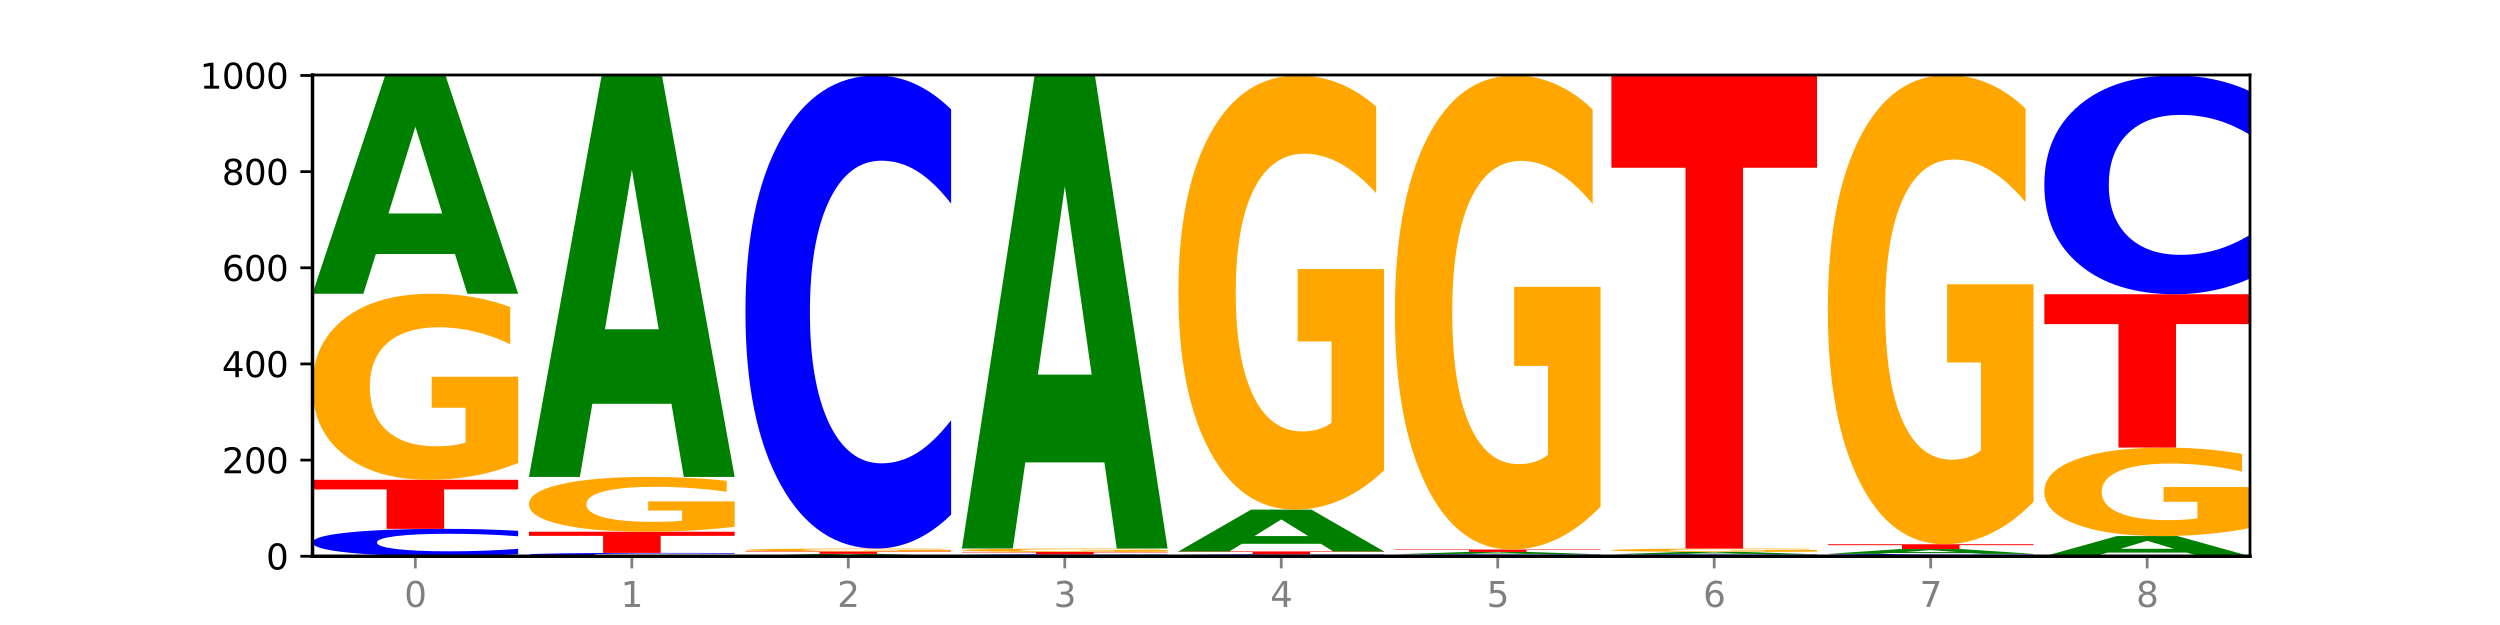
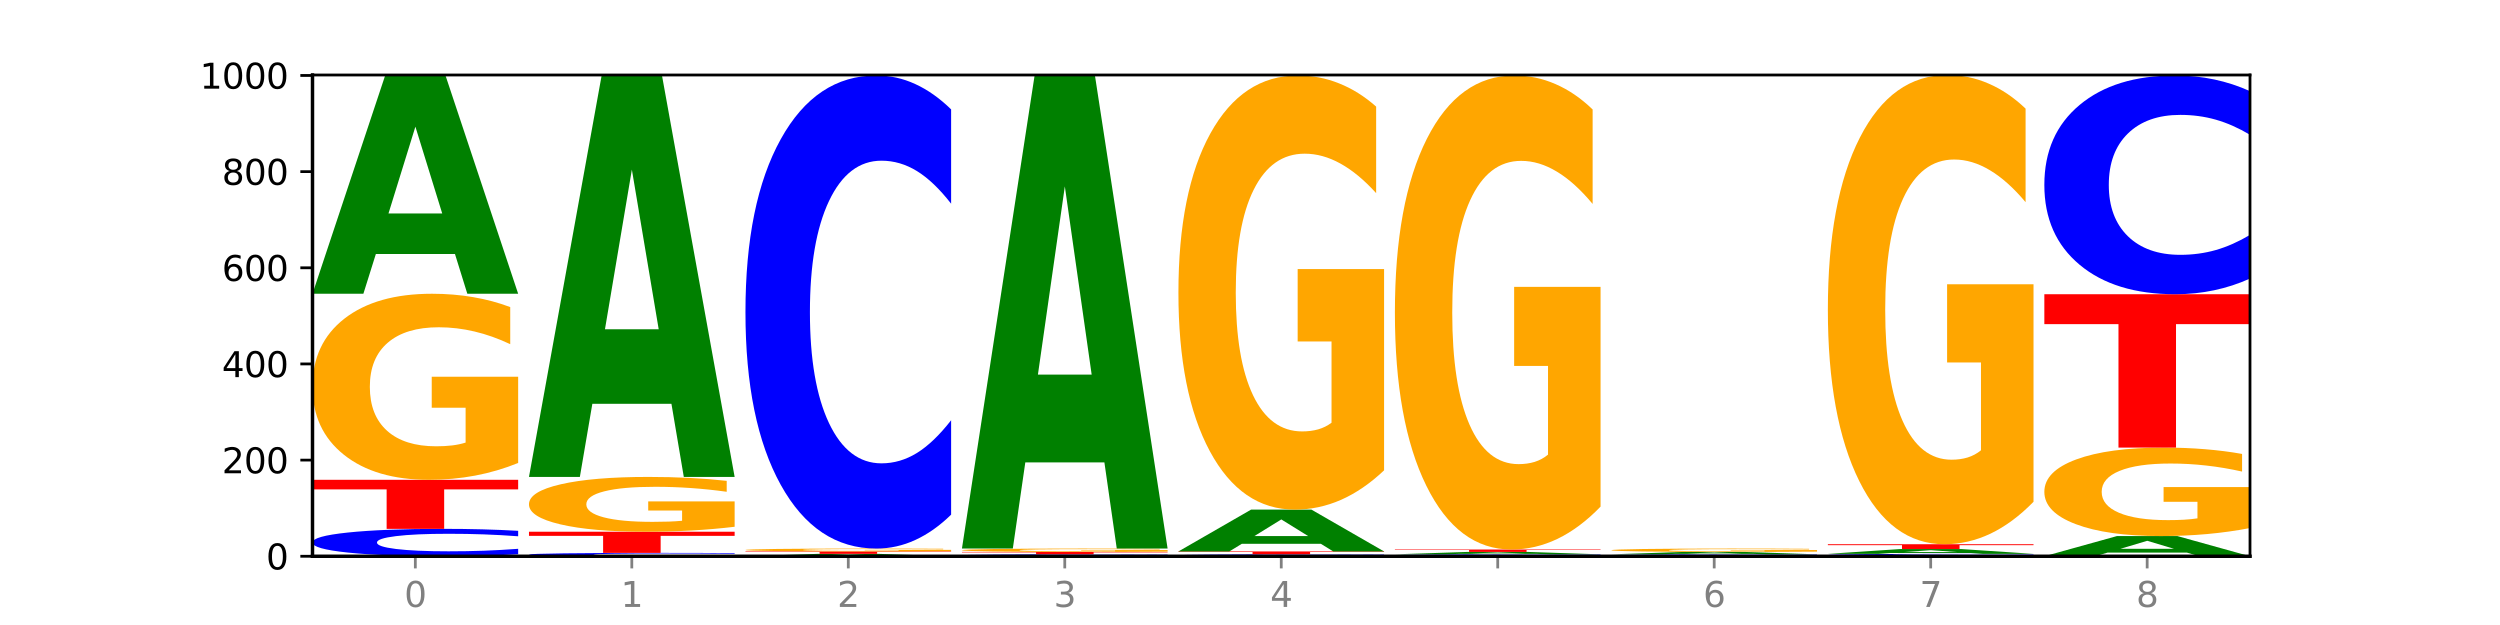
<svg xmlns="http://www.w3.org/2000/svg" xmlns:xlink="http://www.w3.org/1999/xlink" width="720pt" height="180pt" viewBox="0 0 720 180" version="1.1">
  <defs>
    <style type="text/css">*{stroke-linejoin: round; stroke-linecap: butt}</style>
  </defs>
  <g id="figure_1">
    <g id="patch_1">
-       <path d="M 0 180  L 720 180  L 720 0  L 0 0  z " style="fill: #ffffff" />
+       <path d="M 0 180  L 720 180  L 720 0  L 0 0  " style="fill: #ffffff" />
    </g>
    <g id="axes_1">
      <g id="patch_2">
        <path d="M 90 160.2  L 648 160.2  L 648 21.6  L 90 21.6  z " style="fill: #ffffff" />
      </g>
      <g id="line2d_1">
        <path d="M 90 160.2  L 648 160.2  " clip-path="url(#pd5a206894f)" style="fill: none; stroke: #000000; stroke-width: 0.5; stroke-linecap: square" />
      </g>
      <g id="patch_3">
        <path d="M 149.229 159.634  Q 144.275 159.915 138.917 160.057  Q 133.56 160.2 127.725 160.2  Q 110.325 160.2 100.163 159.137  Q 90 158.074 90 156.256  Q 90 154.432 100.163 153.371  Q 110.325 152.308 127.725 152.308  Q 133.56 152.308 138.917 152.451  Q 144.275 152.593 149.229 152.873  L 149.229 154.447  Q 144.23 154.075 139.38 153.902  Q 134.53 153.729 129.173 153.729  Q 119.562 153.729 114.056 154.403  Q 108.564 155.074 108.564 156.256  Q 108.564 157.433 114.056 158.107  Q 119.562 158.778 129.173 158.778  Q 134.53 158.778 139.38 158.606  Q 144.23 158.431 149.229 158.059  L 149.229 159.634  z " clip-path="url(#pd5a206894f)" style="fill: #0000ff" />
      </g>
      <g id="patch_4">
        <path d="M 90 138.185  L 149.229 138.185  L 149.229 140.939  L 127.92 140.939  L 127.92 152.308  L 111.35 152.308  L 111.35 140.939  L 90 140.939  L 90 138.185  z " clip-path="url(#pd5a206894f)" style="fill: #ff0000" />
      </g>
      <g id="patch_5">
        <path d="M 149.229 133.336  Q 143.256 135.761 136.831 136.978  Q 130.406 138.185 123.557 138.185  Q 108.079 138.185 99.04 130.968  Q 90 123.751 90 111.409  Q 90 98.923 99.199 91.762  Q 108.411 84.6 124.433 84.6  Q 130.605 84.6 136.26 85.574  Q 141.928 86.537 146.946 88.441  L 146.946 99.122  Q 141.769 96.676 136.645 95.47  Q 131.521 94.252 126.371 94.252  Q 116.84 94.252 111.677 98.702  Q 106.513 103.14 106.513 111.409  Q 106.513 119.6 111.491 124.072  Q 116.469 128.533 125.628 128.533  Q 128.123 128.533 130.26 128.278  Q 132.397 128.012 134.097 127.459  L 134.097 117.43  L 124.34 117.43  L 124.34 108.498  L 149.229 108.498  L 149.229 133.336  z " clip-path="url(#pd5a206894f)" style="fill: #ffa600" />
      </g>
      <g id="patch_6">
        <path d="M 131.028 73.149  L 108.249 73.149  L 104.653 84.6  L 90 84.6  L 110.926 21.738  L 128.303 21.738  L 149.229 84.6  L 134.588 84.6  L 131.028 73.149  z M 111.882 61.482  L 127.359 61.482  L 119.633 36.477  L 111.882 61.482  z " clip-path="url(#pd5a206894f)" style="fill: #008000" />
      </g>
      <g id="patch_7">
        <path d="M 211.575 160.131  Q 206.621 160.165 201.264 160.182  Q 195.906 160.2 190.071 160.2  Q 172.671 160.2 162.509 160.069  Q 152.346 159.939 152.346 159.716  Q 152.346 159.492 162.509 159.361  Q 172.671 159.231 190.071 159.231  Q 195.906 159.231 201.264 159.248  Q 206.621 159.266 211.575 159.3  L 211.575 159.493  Q 206.576 159.448 201.726 159.427  Q 196.876 159.405 191.519 159.405  Q 181.909 159.405 176.402 159.488  Q 170.91 159.571 170.91 159.716  Q 170.91 159.86 176.402 159.943  Q 181.909 160.025 191.519 160.025  Q 196.876 160.025 201.726 160.004  Q 206.576 159.983 211.575 159.937  L 211.575 160.131  z " clip-path="url(#pd5a206894f)" style="fill: #0000ff" />
      </g>
      <g id="patch_8">
        <path d="M 152.346 153.138  L 211.575 153.138  L 211.575 154.327  L 190.267 154.327  L 190.267 159.231  L 173.696 159.231  L 173.696 154.327  L 152.346 154.327  L 152.346 153.138  z " clip-path="url(#pd5a206894f)" style="fill: #ff0000" />
      </g>
      <g id="patch_9">
        <path d="M 211.575 151.71  Q 205.602 152.424 199.177 152.783  Q 192.753 153.138 185.903 153.138  Q 170.426 153.138 161.386 151.013  Q 152.346 148.887 152.346 145.251  Q 152.346 141.573 161.545 139.463  Q 170.758 137.354 186.779 137.354  Q 192.952 137.354 198.607 137.641  Q 204.275 137.924 209.292 138.485  L 209.292 141.632  Q 204.115 140.911 198.992 140.556  Q 193.868 140.197 188.717 140.197  Q 179.187 140.197 174.023 141.508  Q 168.859 142.815 168.859 145.251  Q 168.859 147.664 173.837 148.981  Q 178.815 150.295 187.974 150.295  Q 190.47 150.295 192.607 150.22  Q 194.744 150.142 196.443 149.979  L 196.443 147.025  L 186.686 147.025  L 186.686 144.394  L 211.575 144.394  L 211.575 151.71  z " clip-path="url(#pd5a206894f)" style="fill: #ffa600" />
      </g>
      <g id="patch_10">
        <path d="M 193.374 116.292  L 170.596 116.292  L 166.999 137.354  L 152.346 137.354  L 173.272 21.738  L 190.65 21.738  L 211.575 137.354  L 196.935 137.354  L 193.374 116.292  z M 174.229 94.834  L 189.705 94.834  L 181.979 48.846  L 174.229 94.834  z " clip-path="url(#pd5a206894f)" style="fill: #008000" />
      </g>
      <g id="patch_11">
        <path d="M 255.721 160.074  L 232.942 160.074  L 229.346 160.2  L 214.693 160.2  L 235.618 159.508  L 252.996 159.508  L 273.922 160.2  L 259.281 160.2  L 255.721 160.074  z M 236.575 159.945  L 252.051 159.945  L 244.325 159.67  L 236.575 159.945  z " clip-path="url(#pd5a206894f)" style="fill: #008000" />
      </g>
      <g id="patch_12">
        <path d="M 214.693 158.815  L 273.922 158.815  L 273.922 158.95  L 252.613 158.95  L 252.613 159.508  L 236.043 159.508  L 236.043 158.95  L 214.693 158.95  L 214.693 158.815  z " clip-path="url(#pd5a206894f)" style="fill: #ff0000" />
      </g>
      <g id="patch_13">
        <path d="M 273.922 158.74  Q 267.948 158.778 261.524 158.797  Q 255.099 158.815 248.25 158.815  Q 232.772 158.815 223.732 158.703  Q 214.693 158.592 214.693 158.4  Q 214.693 158.207 223.892 158.096  Q 233.104 157.985 249.126 157.985  Q 255.298 157.985 260.953 158  Q 266.621 158.015 271.639 158.044  L 271.639 158.21  Q 266.462 158.172 261.338 158.153  Q 256.214 158.134 251.064 158.134  Q 241.533 158.134 236.369 158.203  Q 231.206 158.272 231.206 158.4  Q 231.206 158.527 236.184 158.597  Q 241.161 158.666 250.32 158.666  Q 252.816 158.666 254.953 158.662  Q 257.09 158.658 258.789 158.649  L 258.789 158.494  L 249.033 158.494  L 249.033 158.355  L 273.922 158.355  L 273.922 158.74  z " clip-path="url(#pd5a206894f)" style="fill: #ffa600" />
      </g>
      <g id="patch_14">
        <path d="M 273.922 148.219  Q 268.967 153.059 263.61 155.508  Q 258.253 157.985 252.418 157.985  Q 235.018 157.985 224.855 139.635  Q 214.693 121.285 214.693 89.904  Q 214.693 58.41 224.855 40.088  Q 235.018 21.738 252.418 21.738  Q 258.253 21.738 263.61 24.215  Q 268.967 26.664 273.922 31.505  L 273.922 58.664  Q 268.923 52.247 264.073 49.264  Q 259.223 46.28 253.865 46.28  Q 244.255 46.28 238.748 57.904  Q 233.257 69.499 233.257 89.904  Q 233.257 110.224 238.748 121.847  Q 244.255 133.443 253.865 133.443  Q 259.223 133.443 264.073 130.46  Q 268.923 127.448 273.922 121.031  L 273.922 148.219  z " clip-path="url(#pd5a206894f)" style="fill: #0000ff" />
      </g>
      <g id="patch_15">
        <path d="M 336.268 160.16  Q 331.314 160.18 325.956 160.19  Q 320.599 160.2 314.764 160.2  Q 297.364 160.2 287.202 160.125  Q 277.039 160.051 277.039 159.923  Q 277.039 159.795 287.202 159.721  Q 297.364 159.646 314.764 159.646  Q 320.599 159.646 325.956 159.656  Q 331.314 159.666 336.268 159.686  L 336.268 159.796  Q 331.269 159.77 326.419 159.758  Q 321.569 159.746 316.212 159.746  Q 306.601 159.746 301.095 159.793  Q 295.603 159.84 295.603 159.923  Q 295.603 160.006 301.095 160.053  Q 306.601 160.1 316.212 160.1  Q 321.569 160.1 326.419 160.088  Q 331.269 160.076 336.268 160.05  L 336.268 160.16  z " clip-path="url(#pd5a206894f)" style="fill: #0000ff" />
      </g>
      <g id="patch_16">
        <path d="M 277.039 158.954  L 336.268 158.954  L 336.268 159.089  L 314.959 159.089  L 314.959 159.646  L 298.389 159.646  L 298.389 159.089  L 277.039 159.089  L 277.039 158.954  z " clip-path="url(#pd5a206894f)" style="fill: #ff0000" />
      </g>
      <g id="patch_17">
        <path d="M 336.268 158.866  Q 330.295 158.91 323.87 158.932  Q 317.445 158.954 310.596 158.954  Q 295.118 158.954 286.079 158.823  Q 277.039 158.693 277.039 158.47  Q 277.039 158.244 286.238 158.114  Q 295.45 157.985 311.472 157.985  Q 317.645 157.985 323.299 158.002  Q 328.967 158.02 333.985 158.054  L 333.985 158.247  Q 328.808 158.203 323.684 158.181  Q 318.561 158.159 313.41 158.159  Q 303.879 158.159 298.716 158.24  Q 293.552 158.32 293.552 158.47  Q 293.552 158.618 298.53 158.699  Q 303.508 158.779 312.667 158.779  Q 315.162 158.779 317.299 158.775  Q 319.437 158.77 321.136 158.76  L 321.136 158.578  L 311.379 158.578  L 311.379 158.417  L 336.268 158.417  L 336.268 158.866  z " clip-path="url(#pd5a206894f)" style="fill: #ffa600" />
      </g>
      <g id="patch_18">
        <path d="M 318.067 133.165  L 295.289 133.165  L 291.692 157.985  L 277.039 157.985  L 297.965 21.738  L 315.342 21.738  L 336.268 157.985  L 321.627 157.985  L 318.067 133.165  z M 298.922 107.878  L 314.398 107.878  L 306.672 53.683  L 298.922 107.878  z " clip-path="url(#pd5a206894f)" style="fill: #008000" />
      </g>
      <g id="patch_19">
        <path d="M 398.615 160.16  Q 393.66 160.18 388.303 160.19  Q 382.945 160.2 377.111 160.2  Q 359.71 160.2 349.548 160.125  Q 339.385 160.051 339.385 159.923  Q 339.385 159.795 349.548 159.721  Q 359.71 159.646 377.111 159.646  Q 382.945 159.646 388.303 159.656  Q 393.66 159.666 398.615 159.686  L 398.615 159.796  Q 393.615 159.77 388.765 159.758  Q 383.915 159.746 378.558 159.746  Q 368.948 159.746 363.441 159.793  Q 357.95 159.84 357.95 159.923  Q 357.95 160.006 363.441 160.053  Q 368.948 160.1 378.558 160.1  Q 383.915 160.1 388.765 160.088  Q 393.615 160.076 398.615 160.05  L 398.615 160.16  z " clip-path="url(#pd5a206894f)" style="fill: #0000ff" />
      </g>
      <g id="patch_20">
        <path d="M 339.385 158.815  L 398.615 158.815  L 398.615 158.977  L 377.306 158.977  L 377.306 159.646  L 360.735 159.646  L 360.735 158.977  L 339.385 158.977  L 339.385 158.815  z " clip-path="url(#pd5a206894f)" style="fill: #ff0000" />
      </g>
      <g id="patch_21">
        <path d="M 380.413 156.621  L 357.635 156.621  L 354.038 158.815  L 339.385 158.815  L 360.311 146.769  L 377.689 146.769  L 398.615 158.815  L 383.974 158.815  L 380.413 156.621  z M 361.268 154.385  L 376.744 154.385  L 369.018 149.594  L 361.268 154.385  z " clip-path="url(#pd5a206894f)" style="fill: #008000" />
      </g>
      <g id="patch_22">
        <path d="M 398.615 135.457  Q 392.641 141.113 386.217 143.954  Q 379.792 146.769 372.942 146.769  Q 357.465 146.769 348.425 129.93  Q 339.385 113.09 339.385 84.293  Q 339.385 55.159 348.584 38.449  Q 357.797 21.738 373.818 21.738  Q 379.991 21.738 385.646 24.011  Q 391.314 26.258 396.331 30.701  L 396.331 55.624  Q 391.154 49.916 386.031 47.101  Q 380.907 44.26 375.757 44.26  Q 366.226 44.26 361.062 54.643  Q 355.898 64.999 355.898 84.293  Q 355.898 103.405 360.876 113.839  Q 365.854 124.248 375.013 124.248  Q 377.509 124.248 379.646 123.654  Q 381.783 123.034 383.482 121.742  L 383.482 98.343  L 373.726 98.343  L 373.726 77.5  L 398.615 77.5  L 398.615 135.457  z " clip-path="url(#pd5a206894f)" style="fill: #ffa600" />
      </g>
      <g id="patch_23">
        <path d="M 460.961 160.16  Q 456.006 160.18 450.649 160.19  Q 445.292 160.2 439.457 160.2  Q 422.057 160.2 411.894 160.125  Q 401.732 160.051 401.732 159.923  Q 401.732 159.795 411.894 159.721  Q 422.057 159.646 439.457 159.646  Q 445.292 159.646 450.649 159.656  Q 456.006 159.666 460.961 159.686  L 460.961 159.796  Q 455.962 159.77 451.112 159.758  Q 446.262 159.746 440.904 159.746  Q 431.294 159.746 425.788 159.793  Q 420.296 159.84 420.296 159.923  Q 420.296 160.006 425.788 160.053  Q 431.294 160.1 440.904 160.1  Q 446.262 160.1 451.112 160.088  Q 455.962 160.076 460.961 160.05  L 460.961 160.16  z " clip-path="url(#pd5a206894f)" style="fill: #0000ff" />
      </g>
      <g id="patch_24">
        <path d="M 442.76 159.52  L 419.981 159.52  L 416.385 159.646  L 401.732 159.646  L 422.658 158.954  L 440.035 158.954  L 460.961 159.646  L 446.32 159.646  L 442.76 159.52  z M 423.614 159.392  L 439.091 159.392  L 431.365 159.116  L 423.614 159.392  z " clip-path="url(#pd5a206894f)" style="fill: #008000" />
      </g>
      <g id="patch_25">
        <path d="M 401.732 158.262  L 460.961 158.262  L 460.961 158.397  L 439.652 158.397  L 439.652 158.954  L 423.082 158.954  L 423.082 158.397  L 401.732 158.397  L 401.732 158.262  z " clip-path="url(#pd5a206894f)" style="fill: #ff0000" />
      </g>
      <g id="patch_26">
        <path d="M 460.961 145.909  Q 454.988 152.085 448.563 155.188  Q 442.138 158.262 435.289 158.262  Q 419.811 158.262 410.772 139.874  Q 401.732 121.487 401.732 90.042  Q 401.732 58.231 410.931 39.985  Q 420.143 21.738 436.165 21.738  Q 442.337 21.738 447.992 24.22  Q 453.66 26.674 458.678 31.524  L 458.678 58.739  Q 453.501 52.506 448.377 49.432  Q 443.253 46.33 438.103 46.33  Q 428.572 46.33 423.408 57.667  Q 418.245 68.976 418.245 90.042  Q 418.245 110.911 423.223 122.305  Q 428.2 133.67 437.36 133.67  Q 439.855 133.67 441.992 133.021  Q 444.129 132.344 445.828 130.934  L 445.828 105.384  L 436.072 105.384  L 436.072 82.625  L 460.961 82.625  L 460.961 145.909  z " clip-path="url(#pd5a206894f)" style="fill: #ffa600" />
      </g>
      <g id="patch_27">
        <path d="M 523.307 160.16  Q 518.353 160.18 512.996 160.19  Q 507.638 160.2 501.803 160.2  Q 484.403 160.2 474.241 160.125  Q 464.078 160.051 464.078 159.923  Q 464.078 159.795 474.241 159.721  Q 484.403 159.646 501.803 159.646  Q 507.638 159.646 512.996 159.656  Q 518.353 159.666 523.307 159.686  L 523.307 159.796  Q 518.308 159.77 513.458 159.758  Q 508.608 159.746 503.251 159.746  Q 493.641 159.746 488.134 159.793  Q 482.642 159.84 482.642 159.923  Q 482.642 160.006 488.134 160.053  Q 493.641 160.1 503.251 160.1  Q 508.608 160.1 513.458 160.088  Q 518.308 160.076 523.307 160.05  L 523.307 160.16  z " clip-path="url(#pd5a206894f)" style="fill: #0000ff" />
      </g>
      <g id="patch_28">
        <path d="M 505.106 159.52  L 482.328 159.52  L 478.731 159.646  L 464.078 159.646  L 485.004 158.954  L 502.382 158.954  L 523.307 159.646  L 508.667 159.646  L 505.106 159.52  z M 485.961 159.392  L 501.437 159.392  L 493.711 159.116  L 485.961 159.392  z " clip-path="url(#pd5a206894f)" style="fill: #008000" />
      </g>
      <g id="patch_29">
        <path d="M 523.307 158.866  Q 517.334 158.91 510.909 158.932  Q 504.485 158.954 497.635 158.954  Q 482.158 158.954 473.118 158.823  Q 464.078 158.693 464.078 158.47  Q 464.078 158.244 473.277 158.114  Q 482.489 157.985 498.511 157.985  Q 504.684 157.985 510.338 158.002  Q 516.007 158.02 521.024 158.054  L 521.024 158.247  Q 515.847 158.203 510.723 158.181  Q 505.6 158.159 500.449 158.159  Q 490.918 158.159 485.755 158.24  Q 480.591 158.32 480.591 158.47  Q 480.591 158.618 485.569 158.699  Q 490.547 158.779 499.706 158.779  Q 502.201 158.779 504.339 158.775  Q 506.476 158.77 508.175 158.76  L 508.175 158.578  L 498.418 158.578  L 498.418 158.417  L 523.307 158.417  L 523.307 158.866  z " clip-path="url(#pd5a206894f)" style="fill: #ffa600" />
      </g>
      <g id="patch_30">
-         <path d="M 464.078 21.738  L 523.307 21.738  L 523.307 48.31  L 501.999 48.31  L 501.999 157.985  L 485.428 157.985  L 485.428 48.31  L 464.078 48.31  L 464.078 21.738  z " clip-path="url(#pd5a206894f)" style="fill: #ff0000" />
-       </g>
+         </g>
      <g id="patch_31">
        <path d="M 585.654 160.15  Q 580.699 160.175 575.342 160.187  Q 569.985 160.2 564.15 160.2  Q 546.75 160.2 536.587 160.107  Q 526.425 160.014 526.425 159.854  Q 526.425 159.694 536.587 159.601  Q 546.75 159.508 564.15 159.508  Q 569.985 159.508 575.342 159.52  Q 580.699 159.533 585.654 159.557  L 585.654 159.695  Q 580.654 159.663 575.805 159.648  Q 570.955 159.632 565.597 159.632  Q 555.987 159.632 550.48 159.691  Q 544.989 159.75 544.989 159.854  Q 544.989 159.957 550.48 160.016  Q 555.987 160.075 565.597 160.075  Q 570.955 160.075 575.805 160.06  Q 580.654 160.045 585.654 160.012  L 585.654 160.15  z " clip-path="url(#pd5a206894f)" style="fill: #0000ff" />
      </g>
      <g id="patch_32">
        <path d="M 567.453 159.255  L 544.674 159.255  L 541.077 159.508  L 526.425 159.508  L 547.35 158.123  L 564.728 158.123  L 585.654 159.508  L 571.013 159.508  L 567.453 159.255  z M 548.307 158.998  L 563.783 158.998  L 556.057 158.448  L 548.307 158.998  z " clip-path="url(#pd5a206894f)" style="fill: #008000" />
      </g>
      <g id="patch_33">
        <path d="M 526.425 156.738  L 585.654 156.738  L 585.654 157.008  L 564.345 157.008  L 564.345 158.123  L 547.775 158.123  L 547.775 157.008  L 526.425 157.008  L 526.425 156.738  z " clip-path="url(#pd5a206894f)" style="fill: #ff0000" />
      </g>
      <g id="patch_34">
        <path d="M 585.654 144.512  Q 579.68 150.625 573.256 153.696  Q 566.831 156.738 559.982 156.738  Q 544.504 156.738 535.464 138.538  Q 526.425 120.337 526.425 89.211  Q 526.425 57.723 535.624 39.661  Q 544.836 21.6 560.858 21.6  Q 567.03 21.6 572.685 24.057  Q 578.353 26.485 583.37 31.287  L 583.37 58.225  Q 578.194 52.056 573.07 49.013  Q 567.946 45.942 562.796 45.942  Q 553.265 45.942 548.101 57.164  Q 542.938 68.358 542.938 89.211  Q 542.938 109.869 547.915 121.146  Q 552.893 132.396 562.052 132.396  Q 564.548 132.396 566.685 131.754  Q 568.822 131.084 570.521 129.688  L 570.521 104.397  L 560.765 104.397  L 560.765 81.869  L 585.654 81.869  L 585.654 144.512  z " clip-path="url(#pd5a206894f)" style="fill: #ffa600" />
      </g>
      <g id="patch_35">
        <path d="M 629.799 159.141  L 607.02 159.141  L 603.424 160.2  L 588.771 160.2  L 609.697 154.385  L 627.074 154.385  L 648 160.2  L 633.359 160.2  L 629.799 159.141  z M 610.653 158.061  L 626.13 158.061  L 618.404 155.748  L 610.653 158.061  z " clip-path="url(#pd5a206894f)" style="fill: #008000" />
      </g>
      <g id="patch_36">
        <path d="M 648 152.08  Q 642.027 153.232 635.602 153.811  Q 629.177 154.385 622.328 154.385  Q 606.85 154.385 597.811 150.953  Q 588.771 147.522 588.771 141.654  Q 588.771 135.718 597.97 132.313  Q 607.182 128.908 623.204 128.908  Q 629.376 128.908 635.031 129.371  Q 640.699 129.829 645.717 130.734  L 645.717 135.812  Q 640.54 134.649 635.416 134.076  Q 630.292 133.497 625.142 133.497  Q 615.611 133.497 610.448 135.612  Q 605.284 137.723 605.284 141.654  Q 605.284 145.548 610.262 147.675  Q 615.24 149.796 624.399 149.796  Q 626.894 149.796 629.031 149.674  Q 631.168 149.548 632.868 149.285  L 632.868 144.517  L 623.111 144.517  L 623.111 140.27  L 648 140.27  L 648 152.08  z " clip-path="url(#pd5a206894f)" style="fill: #ffa600" />
      </g>
      <g id="patch_37">
        <path d="M 588.771 84.738  L 648 84.738  L 648 93.353  L 626.691 93.353  L 626.691 128.908  L 610.121 128.908  L 610.121 93.353  L 588.771 93.353  L 588.771 84.738  z " clip-path="url(#pd5a206894f)" style="fill: #ff0000" />
      </g>
      <g id="patch_38">
        <path d="M 648 80.223  Q 643.046 82.461 637.688 83.593  Q 632.331 84.738 626.496 84.738  Q 609.096 84.738 598.933 76.253  Q 588.771 67.768 588.771 53.258  Q 588.771 38.695 598.933 30.223  Q 609.096 21.738 626.496 21.738  Q 632.331 21.738 637.688 22.884  Q 643.046 24.016 648 26.254  L 648 38.813  Q 643.001 35.845 638.151 34.466  Q 633.301 33.087 627.944 33.087  Q 618.333 33.087 612.827 38.461  Q 607.335 43.823 607.335 53.258  Q 607.335 62.654 612.827 68.029  Q 618.333 73.39 627.944 73.39  Q 633.301 73.39 638.151 72.011  Q 643.001 70.618 648 67.651  L 648 80.223  z " clip-path="url(#pd5a206894f)" style="fill: #0000ff" />
      </g>
      <g id="matplotlib.axis_1">
        <g id="xtick_1">
          <g id="line2d_2">
            <defs>
              <path id="mb6f4a93bcb" d="M 0 0  L 0 3.5  " style="stroke: #808080; stroke-width: 0.8" />
            </defs>
            <g>
              <use xlink:href="#mb6f4a93bcb" x="119.615" y="160.2" style="fill: #808080; stroke: #808080; stroke-width: 0.8" />
            </g>
          </g>
          <g id="text_1">
            <g style="fill: #808080" transform="translate(116.433 174.798) scale(0.1 -0.1)">
              <defs>
                <path id="DejaVuSans-30" d="M 2034 4250  Q 1547 4250 1301 3770  Q 1056 3291 1056 2328  Q 1056 1369 1301 889  Q 1547 409 2034 409  Q 2525 409 2770 889  Q 3016 1369 3016 2328  Q 3016 3291 2770 3770  Q 2525 4250 2034 4250  z M 2034 4750  Q 2819 4750 3233 4129  Q 3647 3509 3647 2328  Q 3647 1150 3233 529  Q 2819 -91 2034 -91  Q 1250 -91 836 529  Q 422 1150 422 2328  Q 422 3509 836 4129  Q 1250 4750 2034 4750  z " transform="scale(0.016)" />
              </defs>
              <use xlink:href="#DejaVuSans-30" />
            </g>
          </g>
        </g>
        <g id="xtick_2">
          <g id="line2d_3">
            <g>
              <use xlink:href="#mb6f4a93bcb" x="181.961" y="160.2" style="fill: #808080; stroke: #808080; stroke-width: 0.8" />
            </g>
          </g>
          <g id="text_2">
            <g style="fill: #808080" transform="translate(178.78 174.798) scale(0.1 -0.1)">
              <defs>
                <path id="DejaVuSans-31" d="M 794 531  L 1825 531  L 1825 4091  L 703 3866  L 703 4441  L 1819 4666  L 2450 4666  L 2450 531  L 3481 531  L 3481 0  L 794 0  L 794 531  z " transform="scale(0.016)" />
              </defs>
              <use xlink:href="#DejaVuSans-31" />
            </g>
          </g>
        </g>
        <g id="xtick_3">
          <g id="line2d_4">
            <g>
              <use xlink:href="#mb6f4a93bcb" x="244.307" y="160.2" style="fill: #808080; stroke: #808080; stroke-width: 0.8" />
            </g>
          </g>
          <g id="text_3">
            <g style="fill: #808080" transform="translate(241.126 174.798) scale(0.1 -0.1)">
              <defs>
                <path id="DejaVuSans-32" d="M 1228 531  L 3431 531  L 3431 0  L 469 0  L 469 531  Q 828 903 1448 1529  Q 2069 2156 2228 2338  Q 2531 2678 2651 2914  Q 2772 3150 2772 3378  Q 2772 3750 2511 3984  Q 2250 4219 1831 4219  Q 1534 4219 1204 4116  Q 875 4013 500 3803  L 500 4441  Q 881 4594 1212 4672  Q 1544 4750 1819 4750  Q 2544 4750 2975 4387  Q 3406 4025 3406 3419  Q 3406 3131 3298 2873  Q 3191 2616 2906 2266  Q 2828 2175 2409 1742  Q 1991 1309 1228 531  z " transform="scale(0.016)" />
              </defs>
              <use xlink:href="#DejaVuSans-32" />
            </g>
          </g>
        </g>
        <g id="xtick_4">
          <g id="line2d_5">
            <g>
              <use xlink:href="#mb6f4a93bcb" x="306.654" y="160.2" style="fill: #808080; stroke: #808080; stroke-width: 0.8" />
            </g>
          </g>
          <g id="text_4">
            <g style="fill: #808080" transform="translate(303.472 174.798) scale(0.1 -0.1)">
              <defs>
                <path id="DejaVuSans-33" d="M 2597 2516  Q 3050 2419 3304 2112  Q 3559 1806 3559 1356  Q 3559 666 3084 287  Q 2609 -91 1734 -91  Q 1441 -91 1130 -33  Q 819 25 488 141  L 488 750  Q 750 597 1062 519  Q 1375 441 1716 441  Q 2309 441 2620 675  Q 2931 909 2931 1356  Q 2931 1769 2642 2001  Q 2353 2234 1838 2234  L 1294 2234  L 1294 2753  L 1863 2753  Q 2328 2753 2575 2939  Q 2822 3125 2822 3475  Q 2822 3834 2567 4026  Q 2313 4219 1838 4219  Q 1578 4219 1281 4162  Q 984 4106 628 3988  L 628 4550  Q 988 4650 1302 4700  Q 1616 4750 1894 4750  Q 2613 4750 3031 4423  Q 3450 4097 3450 3541  Q 3450 3153 3228 2886  Q 3006 2619 2597 2516  z " transform="scale(0.016)" />
              </defs>
              <use xlink:href="#DejaVuSans-33" />
            </g>
          </g>
        </g>
        <g id="xtick_5">
          <g id="line2d_6">
            <g>
              <use xlink:href="#mb6f4a93bcb" x="369" y="160.2" style="fill: #808080; stroke: #808080; stroke-width: 0.8" />
            </g>
          </g>
          <g id="text_5">
            <g style="fill: #808080" transform="translate(365.819 174.798) scale(0.1 -0.1)">
              <defs>
                <path id="DejaVuSans-34" d="M 2419 4116  L 825 1625  L 2419 1625  L 2419 4116  z M 2253 4666  L 3047 4666  L 3047 1625  L 3713 1625  L 3713 1100  L 3047 1100  L 3047 0  L 2419 0  L 2419 1100  L 313 1100  L 313 1709  L 2253 4666  z " transform="scale(0.016)" />
              </defs>
              <use xlink:href="#DejaVuSans-34" />
            </g>
          </g>
        </g>
        <g id="xtick_6">
          <g id="line2d_7">
            <g>
              <use xlink:href="#mb6f4a93bcb" x="431.346" y="160.2" style="fill: #808080; stroke: #808080; stroke-width: 0.8" />
            </g>
          </g>
          <g id="text_6">
            <g style="fill: #808080" transform="translate(428.165 174.798) scale(0.1 -0.1)">
              <defs>
-                 <path id="DejaVuSans-35" d="M 691 4666  L 3169 4666  L 3169 4134  L 1269 4134  L 1269 2991  Q 1406 3038 1543 3061  Q 1681 3084 1819 3084  Q 2600 3084 3056 2656  Q 3513 2228 3513 1497  Q 3513 744 3044 326  Q 2575 -91 1722 -91  Q 1428 -91 1123 -41  Q 819 9 494 109  L 494 744  Q 775 591 1075 516  Q 1375 441 1709 441  Q 2250 441 2565 725  Q 2881 1009 2881 1497  Q 2881 1984 2565 2268  Q 2250 2553 1709 2553  Q 1456 2553 1204 2497  Q 953 2441 691 2322  L 691 4666  z " transform="scale(0.016)" />
-               </defs>
+                 </defs>
              <use xlink:href="#DejaVuSans-35" />
            </g>
          </g>
        </g>
        <g id="xtick_7">
          <g id="line2d_8">
            <g>
              <use xlink:href="#mb6f4a93bcb" x="493.693" y="160.2" style="fill: #808080; stroke: #808080; stroke-width: 0.8" />
            </g>
          </g>
          <g id="text_7">
            <g style="fill: #808080" transform="translate(490.511 174.798) scale(0.1 -0.1)">
              <defs>
                <path id="DejaVuSans-36" d="M 2113 2584  Q 1688 2584 1439 2293  Q 1191 2003 1191 1497  Q 1191 994 1439 701  Q 1688 409 2113 409  Q 2538 409 2786 701  Q 3034 994 3034 1497  Q 3034 2003 2786 2293  Q 2538 2584 2113 2584  z M 3366 4563  L 3366 3988  Q 3128 4100 2886 4159  Q 2644 4219 2406 4219  Q 1781 4219 1451 3797  Q 1122 3375 1075 2522  Q 1259 2794 1537 2939  Q 1816 3084 2150 3084  Q 2853 3084 3261 2657  Q 3669 2231 3669 1497  Q 3669 778 3244 343  Q 2819 -91 2113 -91  Q 1303 -91 875 529  Q 447 1150 447 2328  Q 447 3434 972 4092  Q 1497 4750 2381 4750  Q 2619 4750 2861 4703  Q 3103 4656 3366 4563  z " transform="scale(0.016)" />
              </defs>
              <use xlink:href="#DejaVuSans-36" />
            </g>
          </g>
        </g>
        <g id="xtick_8">
          <g id="line2d_9">
            <g>
              <use xlink:href="#mb6f4a93bcb" x="556.039" y="160.2" style="fill: #808080; stroke: #808080; stroke-width: 0.8" />
            </g>
          </g>
          <g id="text_8">
            <g style="fill: #808080" transform="translate(552.858 174.798) scale(0.1 -0.1)">
              <defs>
                <path id="DejaVuSans-37" d="M 525 4666  L 3525 4666  L 3525 4397  L 1831 0  L 1172 0  L 2766 4134  L 525 4134  L 525 4666  z " transform="scale(0.016)" />
              </defs>
              <use xlink:href="#DejaVuSans-37" />
            </g>
          </g>
        </g>
        <g id="xtick_9">
          <g id="line2d_10">
            <g>
              <use xlink:href="#mb6f4a93bcb" x="618.385" y="160.2" style="fill: #808080; stroke: #808080; stroke-width: 0.8" />
            </g>
          </g>
          <g id="text_9">
            <g style="fill: #808080" transform="translate(615.204 174.798) scale(0.1 -0.1)">
              <defs>
                <path id="DejaVuSans-38" d="M 2034 2216  Q 1584 2216 1326 1975  Q 1069 1734 1069 1313  Q 1069 891 1326 650  Q 1584 409 2034 409  Q 2484 409 2743 651  Q 3003 894 3003 1313  Q 3003 1734 2745 1975  Q 2488 2216 2034 2216  z M 1403 2484  Q 997 2584 770 2862  Q 544 3141 544 3541  Q 544 4100 942 4425  Q 1341 4750 2034 4750  Q 2731 4750 3128 4425  Q 3525 4100 3525 3541  Q 3525 3141 3298 2862  Q 3072 2584 2669 2484  Q 3125 2378 3379 2068  Q 3634 1759 3634 1313  Q 3634 634 3220 271  Q 2806 -91 2034 -91  Q 1263 -91 848 271  Q 434 634 434 1313  Q 434 1759 690 2068  Q 947 2378 1403 2484  z M 1172 3481  Q 1172 3119 1398 2916  Q 1625 2713 2034 2713  Q 2441 2713 2670 2916  Q 2900 3119 2900 3481  Q 2900 3844 2670 4047  Q 2441 4250 2034 4250  Q 1625 4250 1398 4047  Q 1172 3844 1172 3481  z " transform="scale(0.016)" />
              </defs>
              <use xlink:href="#DejaVuSans-38" />
            </g>
          </g>
        </g>
      </g>
      <g id="matplotlib.axis_2">
        <g id="ytick_1">
          <g id="line2d_11">
            <defs>
              <path id="m783eba065f" d="M 0 0  L -3.5 0  " style="stroke: #000000; stroke-width: 0.8" />
            </defs>
            <g>
              <use xlink:href="#m783eba065f" x="90" y="160.2" style="stroke: #000000; stroke-width: 0.8" />
            </g>
          </g>
          <g id="text_10">
            <g transform="translate(76.638 163.999) scale(0.1 -0.1)">
              <use xlink:href="#DejaVuSans-30" />
            </g>
          </g>
        </g>
        <g id="ytick_2">
          <g id="line2d_12">
            <g>
              <use xlink:href="#m783eba065f" x="90" y="132.508" style="stroke: #000000; stroke-width: 0.8" />
            </g>
          </g>
          <g id="text_11">
            <g transform="translate(63.913 136.307) scale(0.1 -0.1)">
              <use xlink:href="#DejaVuSans-32" />
              <use xlink:href="#DejaVuSans-30" x="63.623" />
              <use xlink:href="#DejaVuSans-30" x="127.246" />
            </g>
          </g>
        </g>
        <g id="ytick_3">
          <g id="line2d_13">
            <g>
              <use xlink:href="#m783eba065f" x="90" y="104.815" style="stroke: #000000; stroke-width: 0.8" />
            </g>
          </g>
          <g id="text_12">
            <g transform="translate(63.913 108.615) scale(0.1 -0.1)">
              <use xlink:href="#DejaVuSans-34" />
              <use xlink:href="#DejaVuSans-30" x="63.623" />
              <use xlink:href="#DejaVuSans-30" x="127.246" />
            </g>
          </g>
        </g>
        <g id="ytick_4">
          <g id="line2d_14">
            <g>
              <use xlink:href="#m783eba065f" x="90" y="77.123" style="stroke: #000000; stroke-width: 0.8" />
            </g>
          </g>
          <g id="text_13">
            <g transform="translate(63.913 80.922) scale(0.1 -0.1)">
              <use xlink:href="#DejaVuSans-36" />
              <use xlink:href="#DejaVuSans-30" x="63.623" />
              <use xlink:href="#DejaVuSans-30" x="127.246" />
            </g>
          </g>
        </g>
        <g id="ytick_5">
          <g id="line2d_15">
            <g>
              <use xlink:href="#m783eba065f" x="90" y="49.431" style="stroke: #000000; stroke-width: 0.8" />
            </g>
          </g>
          <g id="text_14">
            <g transform="translate(63.913 53.23) scale(0.1 -0.1)">
              <use xlink:href="#DejaVuSans-38" />
              <use xlink:href="#DejaVuSans-30" x="63.623" />
              <use xlink:href="#DejaVuSans-30" x="127.246" />
            </g>
          </g>
        </g>
        <g id="ytick_6">
          <g id="line2d_16">
            <g>
              <use xlink:href="#m783eba065f" x="90" y="21.738" style="stroke: #000000; stroke-width: 0.8" />
            </g>
          </g>
          <g id="text_15">
            <g transform="translate(57.55 25.538) scale(0.1 -0.1)">
              <use xlink:href="#DejaVuSans-31" />
              <use xlink:href="#DejaVuSans-30" x="63.623" />
              <use xlink:href="#DejaVuSans-30" x="127.246" />
              <use xlink:href="#DejaVuSans-30" x="190.869" />
            </g>
          </g>
        </g>
      </g>
      <g id="patch_39">
        <path d="M 90 160.2  L 90 21.6  " style="fill: none; stroke: #000000; stroke-linejoin: miter; stroke-linecap: square" />
      </g>
      <g id="patch_40">
        <path d="M 648 160.2  L 648 21.6  " style="fill: none; stroke: #000000; stroke-width: 0.8; stroke-linejoin: miter; stroke-linecap: square" />
      </g>
      <g id="patch_41">
        <path d="M 90 160.2  L 648 160.2  " style="fill: none; stroke: #000000; stroke-linejoin: miter; stroke-linecap: square" />
      </g>
      <g id="patch_42">
        <path d="M 90 21.6  L 648 21.6  " style="fill: none; stroke: #000000; stroke-width: 0.8; stroke-linejoin: miter; stroke-linecap: square" />
      </g>
    </g>
  </g>
  <defs>
    <clipPath id="pd5a206894f">
      <rect x="90" y="21.6" width="558" height="138.6" />
    </clipPath>
  </defs>
</svg>